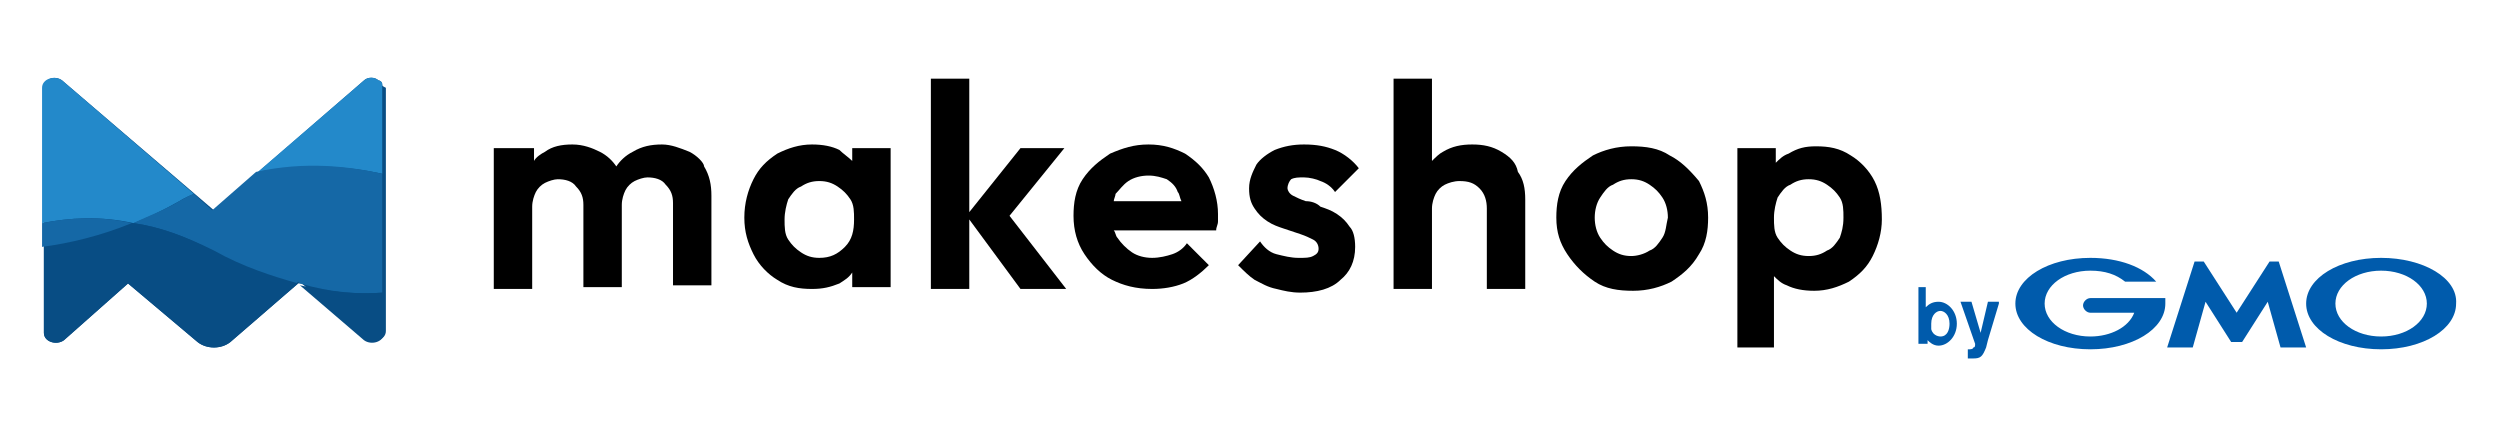
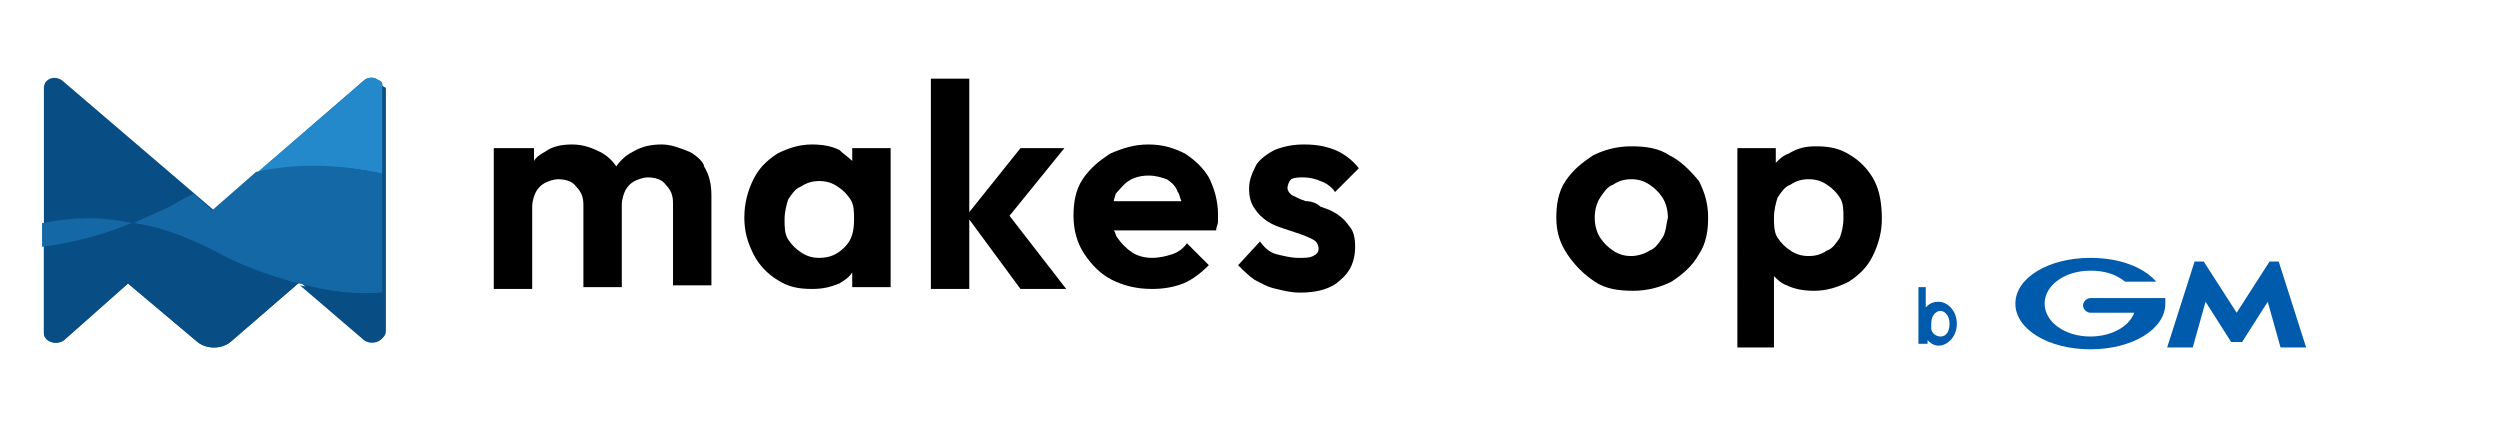
<svg xmlns="http://www.w3.org/2000/svg" version="1.1" id="レイヤー_1" x="0px" y="0px" viewBox="0 0 136.7 23.9" style="enable-background:new 0 0 136.7 23.9;" xml:space="preserve">
  <style type="text/css">
	.st0{fill:#005BAC;}
	.st1{fill:#084D84;}
	.st2{fill:none;}
	.st3{fill:#2389CA;}
	.st4{fill:#1568A6;}
</style>
  <g>
    <g>
      <path d="M37.7,8.3c-0.5-0.2-1-0.4-1.5-0.4c-0.6,0-1.1,0.1-1.6,0.4c-0.4,0.2-0.7,0.5-0.9,0.8c-0.2-0.3-0.5-0.6-0.9-0.8    c-0.4-0.2-0.9-0.4-1.5-0.4c-0.6,0-1.1,0.1-1.5,0.4c-0.2,0.1-0.5,0.3-0.6,0.5V8.1H27v7.7h2.1v-4.5c0-0.3,0.1-0.6,0.2-0.8    c0.1-0.2,0.3-0.4,0.5-0.5c0.2-0.1,0.5-0.2,0.7-0.2c0.4,0,0.8,0.1,1,0.4c0.3,0.3,0.4,0.6,0.4,1v4.5h2.1v-4.5c0-0.3,0.1-0.6,0.2-0.8    c0.1-0.2,0.3-0.4,0.5-0.5c0.2-0.1,0.5-0.2,0.7-0.2c0.4,0,0.8,0.1,1,0.4c0.3,0.3,0.4,0.6,0.4,1v4.5h2.1v-4.9c0-0.6-0.1-1.1-0.4-1.6    C38.5,8.9,38.1,8.5,37.7,8.3z" />
      <path d="M46.6,8.8c-0.2-0.2-0.5-0.4-0.7-0.6c-0.4-0.2-0.9-0.3-1.5-0.3c-0.7,0-1.3,0.2-1.9,0.5c-0.6,0.4-1,0.8-1.3,1.4    c-0.3,0.6-0.5,1.3-0.5,2.1c0,0.8,0.2,1.4,0.5,2c0.3,0.6,0.8,1.1,1.3,1.4c0.6,0.4,1.2,0.5,1.9,0.5c0.6,0,1-0.1,1.5-0.3    c0.3-0.2,0.5-0.3,0.7-0.6v0.8h2.1V8.1h-2.1V8.8z M46.2,13.5c-0.4,0.4-0.8,0.6-1.4,0.6c-0.4,0-0.7-0.1-1-0.3    c-0.3-0.2-0.5-0.4-0.7-0.7c-0.2-0.3-0.2-0.7-0.2-1.1c0-0.4,0.1-0.8,0.2-1.1c0.2-0.3,0.4-0.6,0.7-0.7c0.3-0.2,0.6-0.3,1-0.3    c0.4,0,0.7,0.1,1,0.3c0.3,0.2,0.5,0.4,0.7,0.7c0.2,0.3,0.2,0.7,0.2,1.1C46.7,12.6,46.6,13.1,46.2,13.5z" />
      <polygon points="58.2,8.1 55.8,8.1 53,11.6 53,4.3 50.9,4.3 50.9,15.8 53,15.8 53,12 55.8,15.8 58.3,15.8 55.2,11.8   " />
      <path d="M64.8,8.4c-0.6-0.3-1.2-0.5-2-0.5c-0.8,0-1.4,0.2-2.1,0.5c-0.6,0.4-1.1,0.8-1.5,1.4c-0.4,0.6-0.5,1.3-0.5,2    c0,0.8,0.2,1.5,0.6,2.1c0.4,0.6,0.9,1.1,1.5,1.4c0.6,0.3,1.3,0.5,2.2,0.5c0.6,0,1.2-0.1,1.7-0.3c0.5-0.2,1-0.6,1.4-1l-1.2-1.2    c-0.2,0.3-0.5,0.5-0.8,0.6c-0.3,0.1-0.7,0.2-1.1,0.2c-0.4,0-0.8-0.1-1.1-0.3c-0.3-0.2-0.6-0.5-0.8-0.8c-0.1-0.1-0.1-0.3-0.2-0.4    l5.6,0c0-0.2,0.1-0.3,0.1-0.5c0-0.1,0-0.3,0-0.4c0-0.7-0.2-1.4-0.5-2C65.8,9.2,65.4,8.8,64.8,8.4z M61.7,9.9    c0.3-0.2,0.7-0.3,1.1-0.3c0.4,0,0.7,0.1,1,0.2c0.3,0.2,0.5,0.4,0.6,0.7c0.1,0.1,0.1,0.3,0.2,0.5l-3.7,0c0-0.1,0.1-0.3,0.1-0.4    C61.2,10.4,61.4,10.1,61.7,9.9z" />
      <path d="M70.6,9.8c0.2-0.1,0.4-0.1,0.7-0.1c0.3,0,0.7,0.1,0.9,0.2c0.3,0.1,0.6,0.3,0.8,0.6l1.3-1.3c-0.3-0.4-0.8-0.8-1.3-1    C72.5,8,72,7.9,71.3,7.9c-0.6,0-1.1,0.1-1.6,0.3c-0.4,0.2-0.8,0.5-1,0.8c-0.2,0.4-0.4,0.8-0.4,1.3c0,0.5,0.1,0.8,0.3,1.1    c0.2,0.3,0.4,0.5,0.7,0.7c0.3,0.2,0.6,0.3,0.9,0.4c0.3,0.1,0.6,0.2,0.9,0.3c0.3,0.1,0.5,0.2,0.7,0.3c0.2,0.1,0.3,0.3,0.3,0.5    c0,0.2-0.1,0.3-0.3,0.4c-0.2,0.1-0.4,0.1-0.8,0.1c-0.4,0-0.8-0.1-1.2-0.2c-0.4-0.1-0.7-0.4-0.9-0.7l-1.2,1.3    c0.3,0.3,0.6,0.6,0.9,0.8c0.4,0.2,0.7,0.4,1.2,0.5c0.4,0.1,0.8,0.2,1.3,0.2c0.9,0,1.7-0.2,2.2-0.7c0.5-0.4,0.8-1,0.8-1.8    c0-0.5-0.1-0.9-0.3-1.1c-0.2-0.3-0.4-0.5-0.7-0.7c-0.3-0.2-0.6-0.3-0.9-0.4C72,11.1,71.7,11,71.4,11c-0.3-0.1-0.5-0.2-0.7-0.3    c-0.2-0.1-0.3-0.3-0.3-0.4C70.4,10.1,70.5,9.9,70.6,9.8z" />
-       <path d="M82.1,8.3c-0.5-0.3-1-0.4-1.6-0.4c-0.6,0-1.1,0.1-1.6,0.4c-0.2,0.1-0.4,0.3-0.6,0.5V4.3h-2.1v11.5h2.1v-4.4    c0-0.3,0.1-0.6,0.2-0.8c0.1-0.2,0.3-0.4,0.5-0.5c0.2-0.1,0.5-0.2,0.8-0.2c0.5,0,0.8,0.1,1.1,0.4c0.3,0.3,0.4,0.7,0.4,1.1v4.4h2.1    v-4.9c0-0.6-0.1-1.1-0.4-1.5C82.9,8.9,82.6,8.6,82.1,8.3z" />
      <path d="M91.3,8.5c-0.6-0.4-1.3-0.5-2.1-0.5c-0.8,0-1.5,0.2-2.1,0.5c-0.6,0.4-1.1,0.8-1.5,1.4c-0.4,0.6-0.5,1.3-0.5,2    c0,0.8,0.2,1.4,0.6,2c0.4,0.6,0.9,1.1,1.5,1.5c0.6,0.4,1.3,0.5,2.1,0.5c0.8,0,1.5-0.2,2.1-0.5c0.6-0.4,1.1-0.8,1.5-1.5    c0.4-0.6,0.5-1.3,0.5-2c0-0.8-0.2-1.4-0.5-2C92.4,9.3,91.9,8.8,91.3,8.5z M90.9,13c-0.2,0.3-0.4,0.6-0.7,0.7    c-0.3,0.2-0.7,0.3-1,0.3c-0.4,0-0.7-0.1-1-0.3c-0.3-0.2-0.5-0.4-0.7-0.7c-0.2-0.3-0.3-0.7-0.3-1.1c0-0.4,0.1-0.8,0.3-1.1    c0.2-0.3,0.4-0.6,0.7-0.7c0.3-0.2,0.6-0.3,1-0.3c0.4,0,0.7,0.1,1,0.3c0.3,0.2,0.5,0.4,0.7,0.7c0.2,0.3,0.3,0.7,0.3,1.1    C91.1,12.3,91.1,12.7,90.9,13z" />
      <path d="M102.5,9.9c-0.3-0.6-0.8-1.1-1.3-1.4c-0.6-0.4-1.2-0.5-1.9-0.5c-0.6,0-1,0.1-1.5,0.4c-0.3,0.1-0.5,0.3-0.7,0.5V8.1h-2.1    V19H97v-3.9c0.2,0.2,0.4,0.4,0.7,0.5c0.4,0.2,0.9,0.3,1.5,0.3c0.7,0,1.3-0.2,1.9-0.5c0.6-0.4,1-0.8,1.3-1.4c0.3-0.6,0.5-1.3,0.5-2    C102.9,11.2,102.8,10.5,102.5,9.9z M100.6,13c-0.2,0.3-0.4,0.6-0.7,0.7c-0.3,0.2-0.6,0.3-1,0.3c-0.4,0-0.7-0.1-1-0.3    c-0.3-0.2-0.5-0.4-0.7-0.7c-0.2-0.3-0.2-0.7-0.2-1.1c0-0.4,0.1-0.8,0.2-1.1c0.2-0.3,0.4-0.6,0.7-0.7c0.3-0.2,0.6-0.3,1-0.3    c0.4,0,0.7,0.1,1,0.3c0.3,0.2,0.5,0.4,0.7,0.7c0.2,0.3,0.2,0.7,0.2,1.1C100.8,12.4,100.7,12.7,100.6,13z" />
    </g>
    <g>
      <g>
        <path class="st0" d="M106.6,17.7c0,0.3-0.1,0.7-0.5,0.7c0,0-0.4,0-0.5-0.4c0-0.1,0-0.2,0-0.3c0-0.5,0.3-0.7,0.5-0.7     C106.3,17,106.6,17.2,106.6,17.7z M104.9,15.6v3.2h0.5v-0.2c0.1,0.1,0.3,0.3,0.6,0.3c0.5,0,1-0.5,1-1.2c0-0.7-0.5-1.2-1-1.2     c-0.3,0-0.5,0.1-0.7,0.3v-1.1H104.9z" />
-         <path class="st0" d="M109.3,16.6l-0.6,2l-0.1,0.4c-0.2,0.5-0.3,0.6-0.7,0.6c-0.2,0-0.3,0-0.3,0v-0.5c0,0,0.1,0,0.1,0     c0,0,0.2,0,0.2-0.1c0.1,0,0.1-0.1,0.1-0.2l-0.8-2.3h0.6l0.5,1.7l0.4-1.7H109.3z" />
      </g>
      <g>
        <path class="st0" d="M122.3,18.7h0.3c0,0,0,0,0,0l1.4-2.2l0.7,2.5c0,0,0,0,0,0h1.4c0,0,0,0,0,0l-1.5-4.7c0,0,0,0,0,0h-0.5     c0,0,0,0,0,0l-1.8,2.8l-1.8-2.8c0,0,0,0,0,0h-0.5c0,0,0,0,0,0l-1.5,4.7c0,0,0,0,0,0h1.4c0,0,0,0,0,0l0.7-2.5l1.4,2.2c0,0,0,0,0,0     H122.3z" />
        <g>
          <path class="st0" d="M118.4,16.3C118.4,16.3,118.4,16.3,118.4,16.3C118.4,16.3,118.4,16.3,118.4,16.3l-0.2,0h-1.4h-2.5      c-0.2,0-0.4,0.2-0.4,0.4c0,0.2,0.2,0.4,0.4,0.4c0,0,0,0,0,0h2.4c-0.3,0.8-1.3,1.3-2.4,1.3c-1.4,0-2.5-0.8-2.5-1.8      c0-1,1.1-1.8,2.5-1.8c0.8,0,1.4,0.2,1.9,0.6c0,0,0,0,0,0c0,0,0,0,0,0h1.7c0,0,0,0,0,0c0,0,0,0,0,0c0,0,0,0,0,0      c-0.7-0.8-2-1.3-3.6-1.3c-2.3,0-4.1,1.1-4.1,2.5c0,1.4,1.8,2.5,4.1,2.5c2.3,0,4.1-1.1,4.1-2.5C118.4,16.5,118.4,16.4,118.4,16.3      z" />
        </g>
-         <path class="st0" d="M130.2,14.1c-2.3,0-4.1,1.1-4.1,2.5c0,1.4,1.8,2.5,4.1,2.5c2.3,0,4.1-1.1,4.1-2.5     C134.4,15.2,132.5,14.1,130.2,14.1z M130.2,18.4c-1.4,0-2.5-0.8-2.5-1.8c0-1,1.1-1.8,2.5-1.8c1.4,0,2.5,0.8,2.5,1.8     C132.7,17.6,131.6,18.4,130.2,18.4z" />
      </g>
    </g>
    <g>
      <path class="st1" d="M20.9,4.6c0-0.1-0.1-0.2-0.2-0.2c-0.2-0.2-0.6-0.2-0.8,0l-8.2,7.1L3.4,4.4C3,4.1,2.4,4.3,2.4,4.8v13.4    c0,0.5,0.7,0.7,1.1,0.4L7,15.5l3.8,3.2c0.5,0.4,1.3,0.4,1.8,0l3.7-3.2c0.1,0,0.1,0,0.2,0l3.5,3c0.4,0.3,1.1,0.1,1.1-0.4V4.8    C20.9,4.7,20.9,4.7,20.9,4.6z" />
      <g>
        <path class="st2" d="M16.3,15.5L16.3,15.5c0,0.1,0.1,0.1,0.1,0.1L16.3,15.5L16.3,15.5z" />
        <path class="st3" d="M20.9,9.5V4.8c0-0.1,0-0.1,0-0.2c0-0.1-0.1-0.2-0.2-0.2c-0.2-0.2-0.6-0.2-0.8,0l-5.8,5     C16.7,8.9,19.1,9.1,20.9,9.5z" />
-         <path class="st3" d="M7.3,12.2c0.8-0.3,1.6-0.7,2.5-1.2c0.3-0.2,0.6-0.3,0.8-0.4L3.4,4.4C3,4.1,2.3,4.3,2.3,4.8v7.4     C3.8,11.9,5.5,11.8,7.3,12.2z" />
        <path class="st4" d="M20.9,16V9.5c-1.8-0.4-4.2-0.7-6.9-0.1l-2.4,2.1l-1-0.9c-0.3,0.1-0.6,0.3-0.8,0.4c-0.8,0.5-1.7,0.8-2.5,1.2     c1.4,0.2,2.8,0.7,4.3,1.5c1.6,0.9,3.2,1.5,4.6,1.8l0.1-0.1l0,0l0.1,0.1C18.1,16,19.6,16.1,20.9,16z" />
        <path class="st1" d="M16.4,15.6l3.5,3c0.4,0.3,1.1,0.1,1.1-0.4V16C19.6,16.1,18.1,16,16.4,15.6z" />
        <path class="st1" d="M7.3,12.2c-1.8,0.7-3.4,1.1-4.9,1.3v4.7c0,0.5,0.7,0.7,1.1,0.4L7,15.5l3.8,3.2c0.5,0.4,1.3,0.4,1.8,0     l3.7-3.2c-1.4-0.4-3-0.9-4.6-1.8C10.1,12.9,8.7,12.4,7.3,12.2z" />
        <path class="st4" d="M2.3,12.2v1.3c1.5-0.2,3.2-0.6,4.9-1.3C5.5,11.8,3.8,11.9,2.3,12.2z" />
      </g>
    </g>
  </g>
</svg>